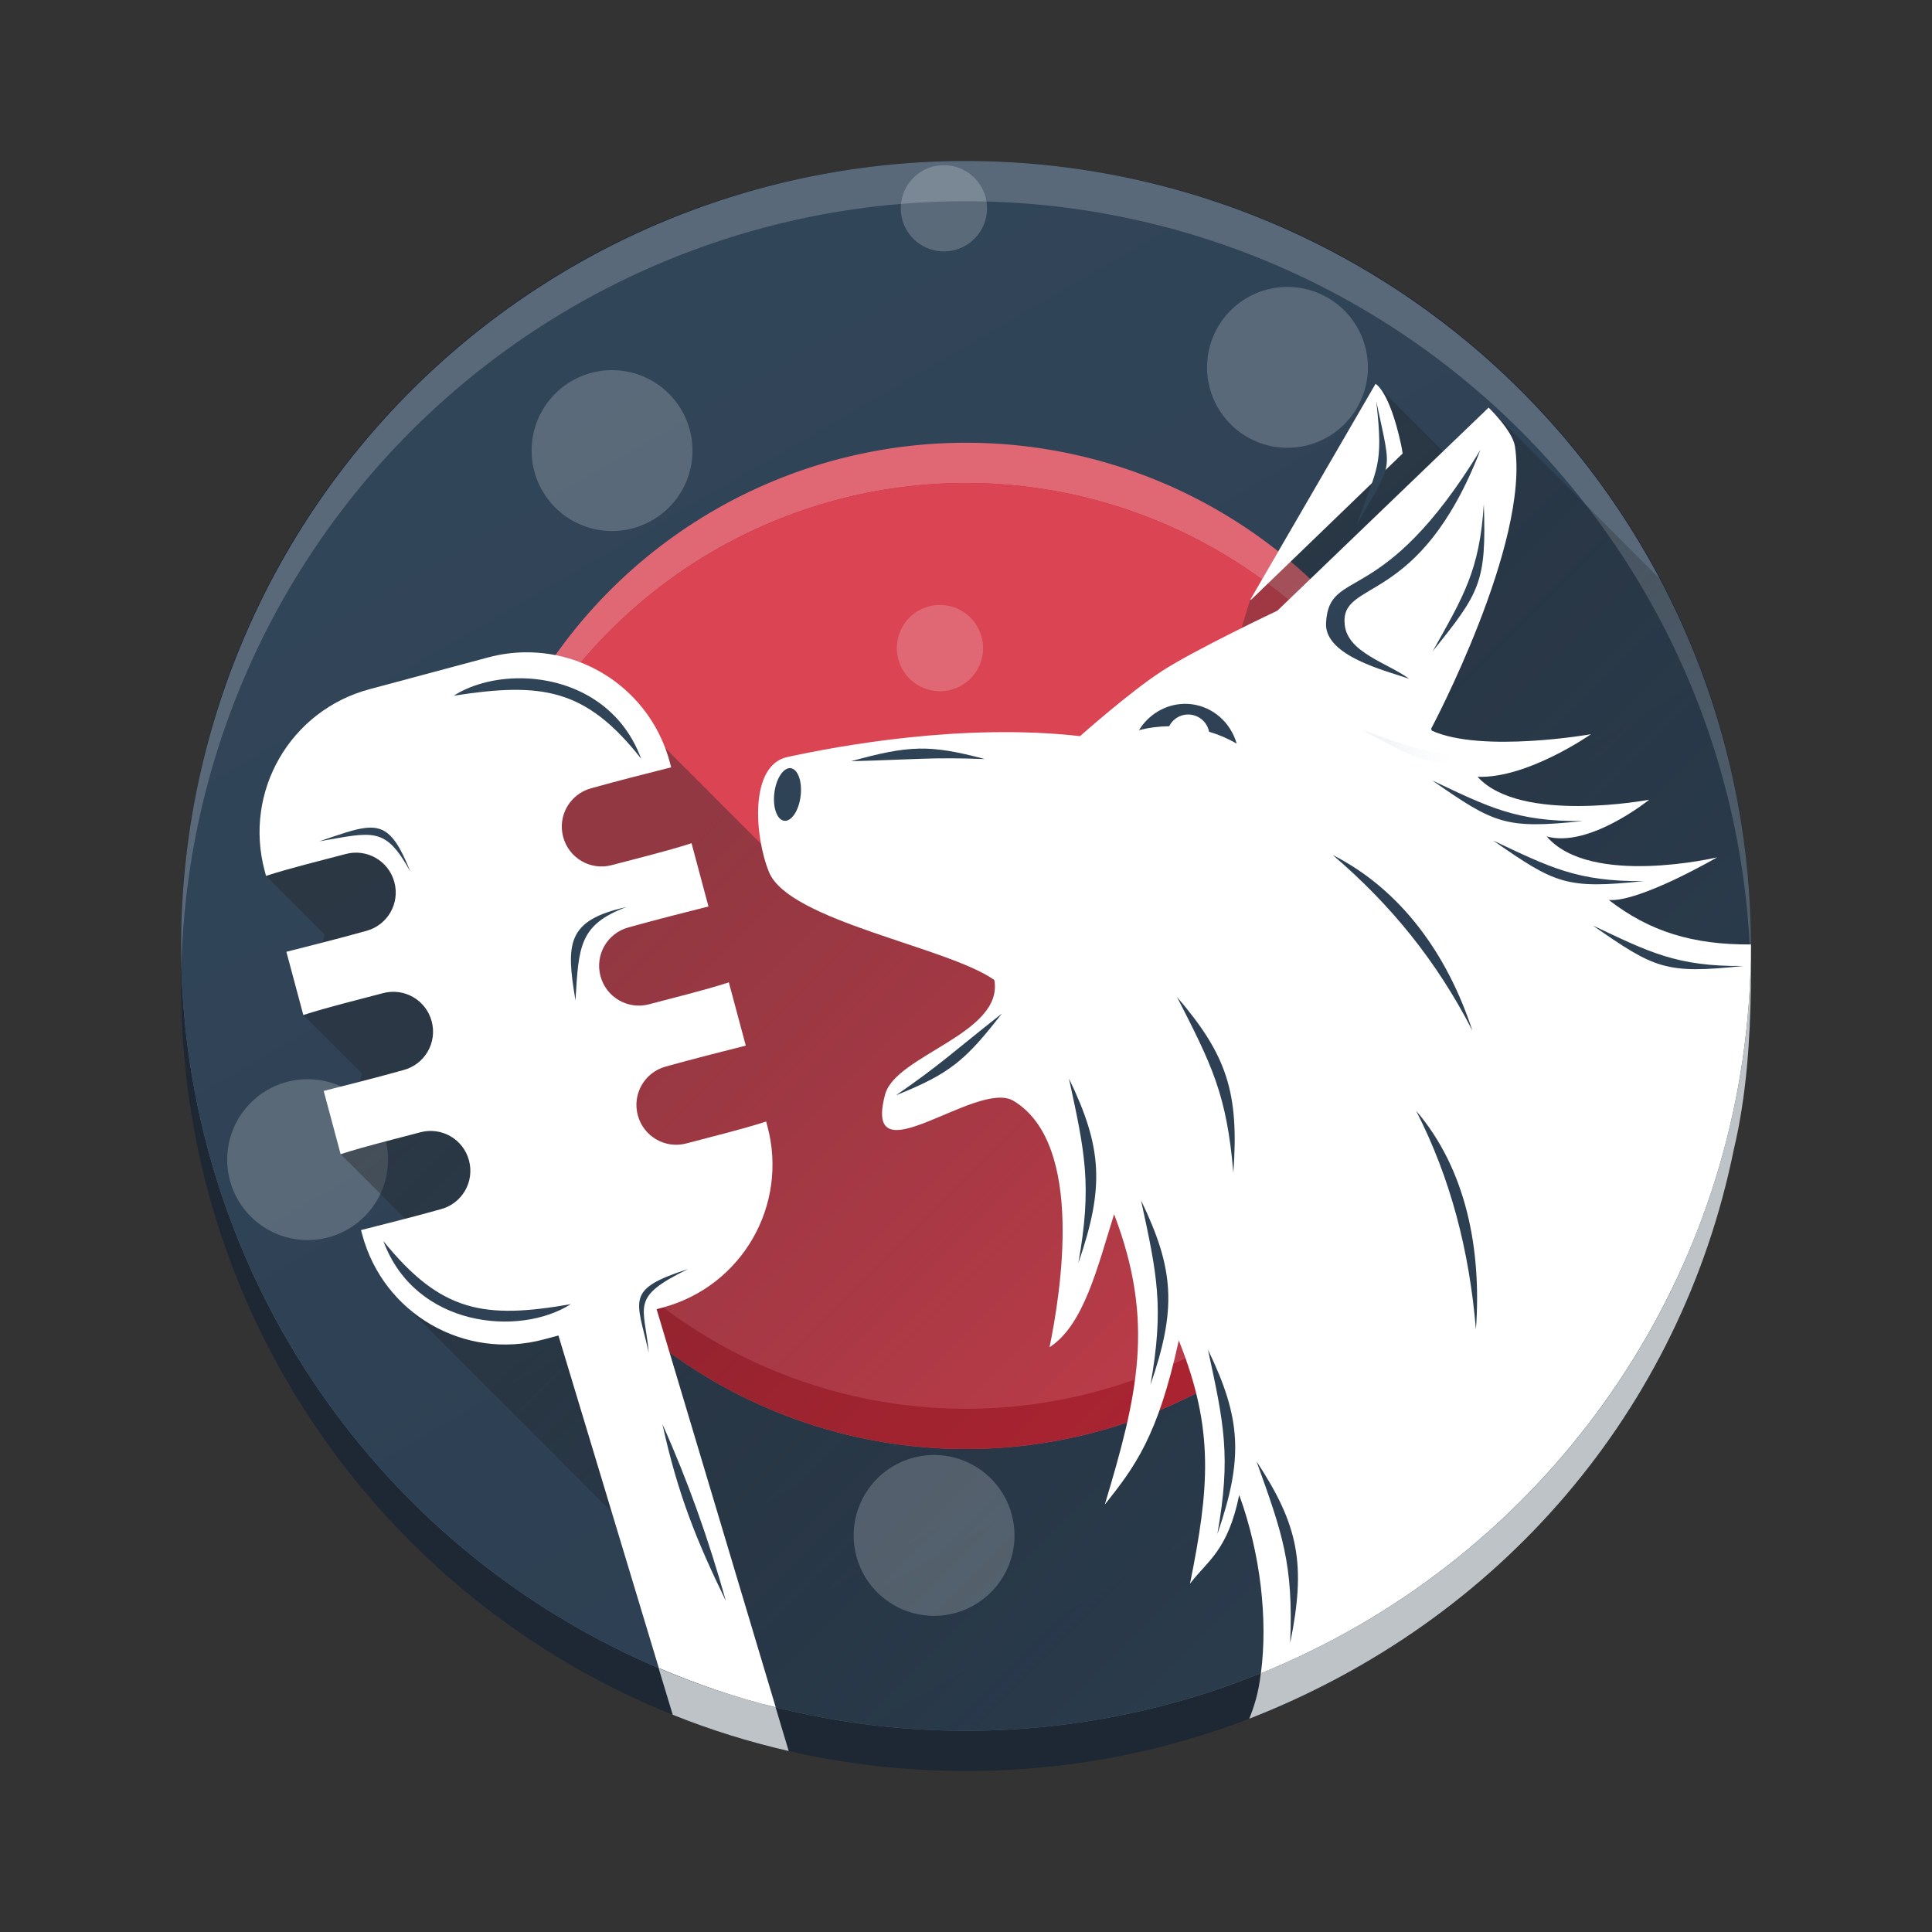
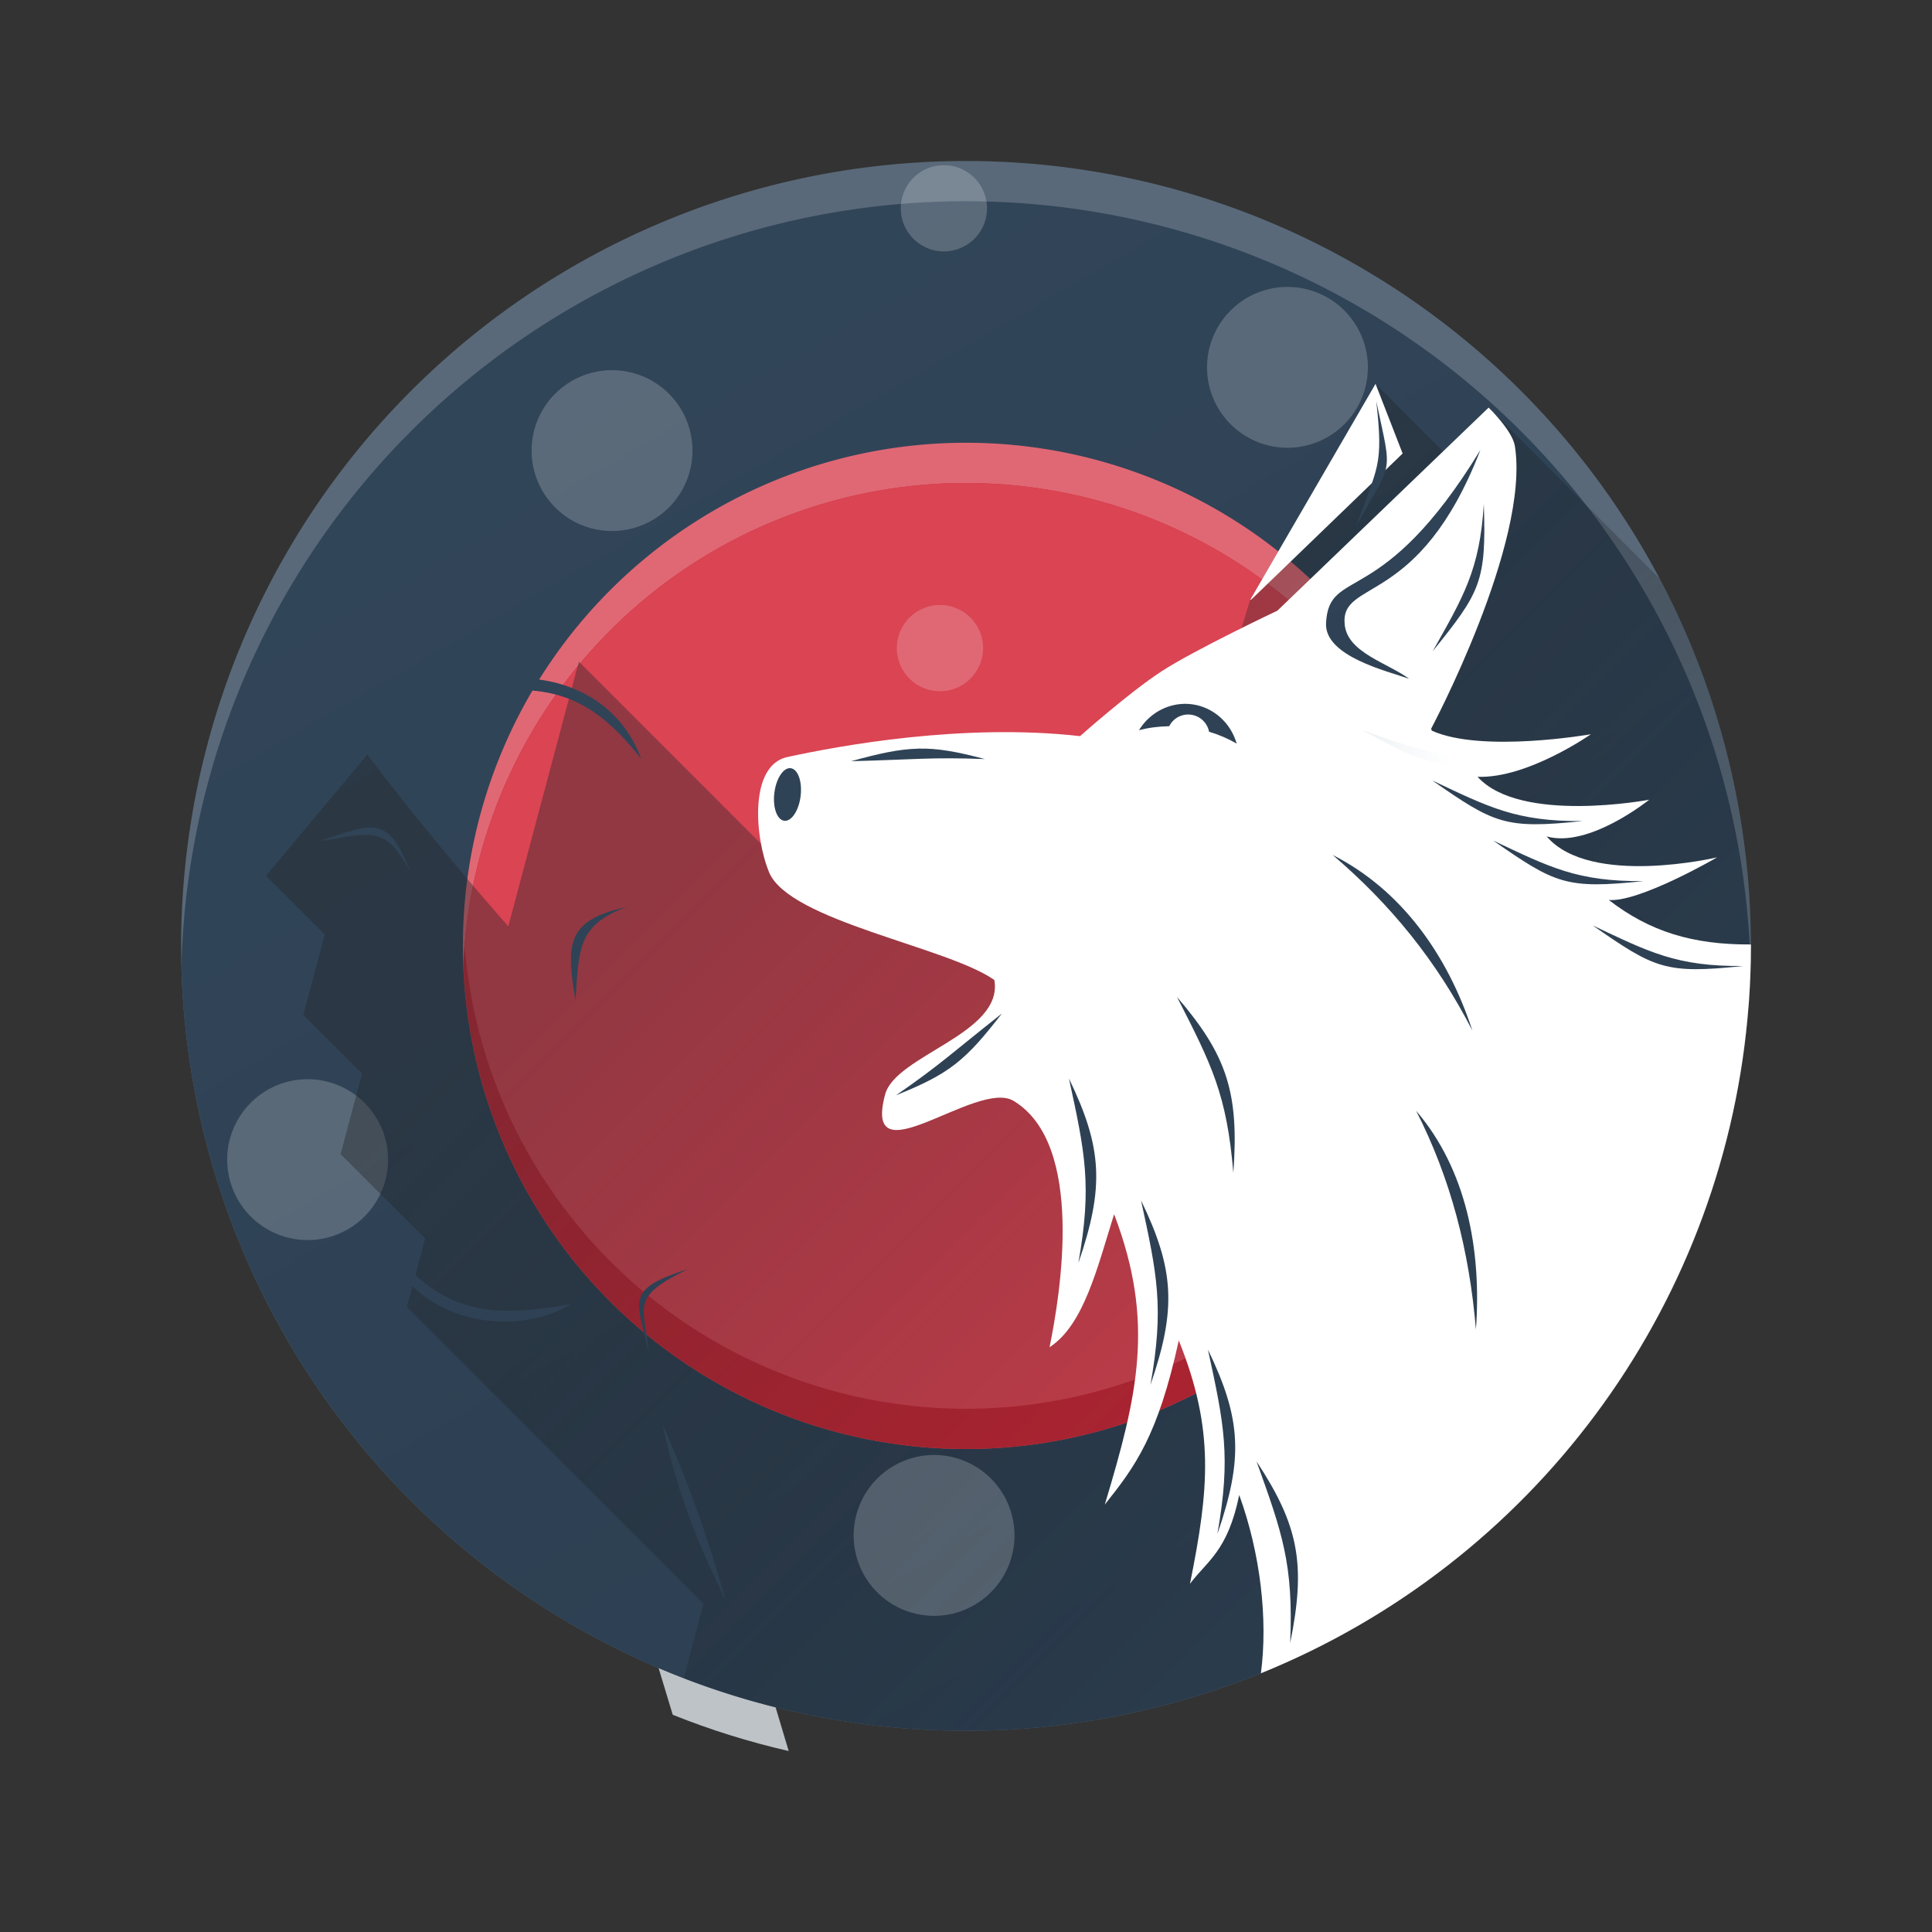
<svg xmlns="http://www.w3.org/2000/svg" width="48" height="48" version="1.1">
  <rect width="100%" height="100%" fill="#333333" stroke="none" />
  <defs>
    <linearGradient id="linearGradient7236" x1="186.42" x2="228.08" y1="193.9" y2="193.9" gradientTransform="matrix(0 -.143 .143 0 1.44 51.623)" gradientUnits="userSpaceOnUse">
      <stop stop-color="#f6fafa" offset="0" />
      <stop stop-color="#2c4e4e" stop-opacity="0" offset="1" />
    </linearGradient>
    <linearGradient id="linearGradient6578" x1="10.81" x2="37.737" y1="31.657" y2="30.152" gradientTransform="matrix(1.009 0 0 1.009 -1.384 -.113)" gradientUnits="userSpaceOnUse">
      <stop stop-color="#2b5e83" offset="0" />
      <stop stop-color="#2b5e83" stop-opacity="0" offset="1" />
    </linearGradient>
    <linearGradient id="linearGradient6686" x1="41.223" x2="8.16" y1="41.137" y2="-16.129" gradientTransform="matrix(1.009 0 0 1.009 -1.384 -.113)" gradientUnits="userSpaceOnUse">
      <stop stop-color="#2c3e50" offset="0" />
      <stop stop-color="#34495e" offset="1" />
    </linearGradient>
    <linearGradient id="linearGradient6730" x1="21.073" x2="42.396" y1="16.198" y2="37.522" gradientUnits="userSpaceOnUse">
      <stop stop-color="#232629" offset="0" />
      <stop stop-opacity="0" offset="1" />
    </linearGradient>
    <linearGradient id="linearGradient6746" x1="650.88" x2="523.35" y1="275.03" y2="54.141" gradientTransform="matrix(.262 0 0 .262 -130.07 -29.554)" gradientUnits="userSpaceOnUse">
      <stop stop-color="#2c3e50" offset="0" />
      <stop stop-color="#34495e" offset="1" />
    </linearGradient>
  </defs>
  <g>
-     <path d="m24 4c-10.803 0-19.5 8.697-19.5 19.5v1c0 10.803 8.697 19.5 19.5 19.5s19.5-8.697 19.5-19.5v-1c0-10.803-8.697-19.5-19.5-19.5z" fill="#1d2834" style="paint-order:stroke markers fill" />
    <path d="m13.92 19.119c-0.304 0.003-0.612 0.044-0.92 0.127l-2.949 0.791c-1.972 0.528-3.134 2.54-2.606 4.512l0.033 0.125c0.638-0.205 1.321-0.367 1.978-0.543 0.529-0.142 1.069 0.17 1.211 0.699 0.142 0.529-0.17 1.069-0.699 1.211-0.651 0.182-1.342 0.358-1.984 0.52l0.42 1.57c0.638-0.205 1.321-0.367 1.978-0.543 0.529-0.142 1.069 0.17 1.211 0.699 0.142 0.529-0.17 1.069-0.699 1.211-0.651 0.182-1.342 0.358-1.984 0.52l0.422 1.57c0.638-0.205 1.319-0.367 1.977-0.543 0.529-0.142 1.071 0.17 1.213 0.699 0.142 0.529-0.17 1.069-0.699 1.211-0.651 0.182-1.342 0.358-1.984 0.52l0.029 0.111c0.528 1.972 2.54 3.134 4.512 2.606l0.363-0.098 1.971 6.509c0.927 0.373 1.889 0.673 2.881 0.901l-2.415-8.065 0.148-0.039c1.972-0.528 3.134-2.54 2.606-4.512l-0.031-0.111c-0.638 0.205-1.319 0.367-1.977 0.543-0.529 0.142-1.069-0.17-1.211-0.699-0.142-0.529 0.17-1.069 0.699-1.211 0.651-0.182 1.342-0.358 1.984-0.52l-0.422-1.57c-0.638 0.205-1.319 0.367-1.977 0.543-0.529 0.142-1.071-0.17-1.213-0.699-0.142-0.529 0.17-1.069 0.699-1.211 0.651-0.182 1.342-0.358 1.984-0.52l-0.42-1.57c-0.638 0.205-1.321 0.367-1.978 0.543-0.529 0.142-1.069-0.17-1.211-0.699-0.142-0.529 0.17-1.069 0.699-1.211 0.651-0.182 1.342-0.358 1.984-0.52l-0.033-0.125c-0.446-1.664-1.949-2.751-3.592-2.732z" fill="#bdc3c7" style="paint-order:normal" />
-     <path d="m36.984 10.127-5.248 5.045s-2.058 0.973-2.873 1.504c-0.815 0.53-2.029 1.613-2.029 1.613-2.916-0.33-6.007 0.243-7.275 0.52-0.944 0.206-0.817 1.969-0.451 2.863 0.504 1.212 4.439 1.854 5.596 2.676 0.236 1.335-2.45 1.863-2.713 2.842-0.579 2.161 2.276-0.386 3.189 0.16 1.786 1.075 1.162 4.816 0.896 6.121 0.85-0.548 1.19-1.986 1.602-3.299 0.002 0.003 0.006 0.008 0.008 0.012 1.009 2.659 0.584 4.466-0.238 7.197 0.748-0.94 1.318-1.695 1.838-4.076 7.49e-4 0.002 0.003 0.004 0.004 0.006 0.889 2.22 0.75 3.672 0.275 6.037 0.436-0.578 0.935-0.809 1.223-2.205 0.789 1.981 0.711 3.237 0.537 4.416-0.051 0.5-0.179 0.87-0.287 1.142 6.258-2.442 10.72-7.677 12.037-14.136 0.318-1.346 0.408-2.742 0.426-4.064v-1c0-0.012 2.1e-5 -0.023 0-0.035h-2e-3c-1.442 0.009-2.512-0.319-3.529-1.105 0.761 0.063 2.691-1.059 2.691-1.059s-3.152 0.745-4.234-0.52c1.051 0.297 2.547-0.912 2.547-0.912s-3.205 0.607-4.264-0.57c1.239 0.048 2.816-1.057 2.816-1.057s-2.706 0.474-3.951-0.088c-0.007-0.016-0.013-0.031-0.02-0.047 0 0 2.459-4.611 2.082-7.023-0.059-0.381-0.652-0.957-0.652-0.957z" fill="#bdc3c7" style="paint-order:stroke markers fill" />
    <g>
      <path d="m43.5 23.5a19.5 19.5 0 0 1-19.5 19.5 19.5 19.5 0 0 1-19.5-19.5 19.5 19.5 0 0 1 19.5-19.5 19.5 19.5 0 0 1 19.5 19.5" fill="#596979" style="paint-order:normal" />
      <path d="m23.818 5a19.5 19.5 0 0 0-19.311 19.012 19.5 19.5 0 0 0 19.492 18.988 19.5 19.5 0 0 0 19.492-19.012 19.5 19.5 0 0 0-19.492-18.988 19.5 19.5 0 0 0-0.182 0z" fill="url(#linearGradient6746)" style="paint-order:normal" />
      <path d="m36.5 23.5a12.5 12.5 0 0 1-12.5 12.5 12.5 12.5 0 0 1-12.5-12.5 12.5 12.5 0 0 1 12.5-12.5 12.5 12.5 0 0 1 12.5 12.5" fill="#e06874" style="paint-order:normal" />
      <path d="m23.986 12a12.5 12.5 0 0 0-12.475 11.988 12.5 12.5 0 0 0 12.488 12.012 12.5 12.5 0 0 0 12.488-11.988 12.5 12.5 0 0 0-12.488-12.012 12.5 12.5 0 0 0-0.014 0z" fill="#c62737" style="paint-order:normal" />
    </g>
  </g>
  <path d="m7.643 26.813a1.998 1.998 0 0 1 1.998 1.998 1.998 1.998 0 0 1-1.998 1.998 1.998 1.998 0 0 1-1.998-1.998 1.998 1.998 0 0 1 1.998-1.998" fill="#fff" fill-opacity=".2" style="paint-order:stroke markers fill" />
  <g>
    <path d="m23.986 12a12.5 12.5 0 0 0-12.443 11.494 12.5 12.5 0 0 0 12.457 11.506 12.5 12.5 0 0 0 12.457-11.492 12.5 12.5 0 0 0-12.457-11.508 12.5 12.5 0 0 0-0.014 0z" fill="#da4453" style="paint-order:normal" />
    <path d="m34.174 9.535-3.115 5.371-1.922 6.281 11.863 11.863a19.5 19.5 0 0 0 2.5-9.551 19.5 19.5 0 0 0-2.266-9.123l-4.25-4.25-0.814 1.404zm-19.793 6.904-1.752 6.576c-1.175-1.335-2.348-2.747-3.502-4.268l-2.519 3.012 1.461 1.461-0.533 1.996 1.459 1.459-0.533 1.998 2.1 2.1-0.453 1.701 7.371 7.371-0.492 1.85a19.5 19.5 0 0 0 7.014 1.305 19.5 19.5 0 0 0 12.994-4.963c-4.884-6.984-9.342-15.513-16.232-15.215z" fill="url(#linearGradient6730)" opacity=".4" stroke-dashoffset="531.55" stroke-linecap="round" stroke-linejoin="round" stroke-width="75.591" style="paint-order:stroke markers fill" />
-     <path d="m13.05 16.206c-0.304 0.003-0.613 0.045-0.921 0.127l-2.948 0.79c-1.972 0.528-3.134 2.541-2.605 4.513l0.033 0.125c0.638-0.205 1.32-0.367 1.978-0.543 0.529-0.142 1.069 0.17 1.211 0.699 0.142 0.529-0.17 1.069-0.699 1.211-0.651 0.182-1.342 0.357-1.984 0.519l0.421 1.571c0.638-0.205 1.32-0.367 1.978-0.543 0.529-0.142 1.07 0.17 1.211 0.699 0.142 0.529-0.17 1.069-0.699 1.211-0.651 0.182-1.342 0.357-1.984 0.519l0.421 1.571c0.638-0.205 1.32-0.367 1.978-0.543 0.529-0.142 1.07 0.17 1.211 0.699 0.142 0.529-0.17 1.069-0.699 1.211-0.651 0.182-1.342 0.357-1.984 0.519l0.03 0.111c0.528 1.972 2.541 3.133 4.513 2.605l0.362-0.097 2.494 8.261c0.885 0.379 1.924 0.742 2.905 0.977l-2.96-9.892 0.147-0.039c1.972-0.528 3.134-2.541 2.605-4.512l-0.03-0.111c-0.638 0.205-1.32 0.367-1.978 0.543-0.529 0.142-1.069-0.17-1.211-0.699-0.142-0.529 0.17-1.07 0.699-1.211 0.651-0.182 1.341-0.357 1.984-0.519l-0.421-1.571c-0.638 0.205-1.32 0.367-1.978 0.543-0.529 0.142-1.07-0.17-1.211-0.699-0.142-0.529 0.17-1.069 0.699-1.211 0.651-0.182 1.341-0.357 1.984-0.519l-0.421-1.571c-0.638 0.205-1.32 0.367-1.978 0.543-0.529 0.142-1.069-0.17-1.211-0.699-0.142-0.529 0.17-1.069 0.699-1.211 0.651-0.182 1.341-0.357 1.984-0.519l-0.033-0.125c-0.446-1.664-1.948-2.751-3.591-2.732z" fill="#fff" style="paint-order:normal" />
    <path d="m29.158 18.397a1.998 1.998 0 0 1 1.998 1.998 1.998 1.998 0 0 1-1.998 1.998 1.998 1.998 0 0 1-1.998-1.998 1.998 1.998 0 0 1 1.998-1.998" fill="url(#linearGradient7236)" style="paint-order:stroke markers fill" />
  </g>
  <g fill-opacity=".2">
    <path d="m23.207 36.149a1.998 1.998 0 0 1 1.998 1.998 1.998 1.998 0 0 1-1.998 1.998 1.998 1.998 0 0 1-1.998-1.998 1.998 1.998 0 0 1 1.998-1.998" fill="#fff" style="paint-order:stroke markers fill" />
    <path d="m31.987 7.129a1.998 1.998 0 0 1 1.998 1.998 1.998 1.998 0 0 1-1.998 1.998 1.998 1.998 0 0 1-1.998-1.998 1.998 1.998 0 0 1 1.998-1.998" fill="#fff" style="paint-order:stroke markers fill" />
    <path d="m23.353 15.031a1.071 1.071 0 0 1 1.071 1.071 1.071 1.071 0 0 1-1.071 1.071 1.071 1.071 0 0 1-1.071-1.071 1.071 1.071 0 0 1 1.071-1.071" fill="#fcfcfc" style="paint-order:stroke markers fill" />
  </g>
  <g fill="#fff">
    <path d="m23.451 4.104a1.071 1.071 0 0 1 1.071 1.071 1.071 1.071 0 0 1-1.071 1.071 1.071 1.071 0 0 1-1.071-1.071 1.071 1.071 0 0 1 1.071-1.071" fill-opacity=".2" style="paint-order:stroke markers fill" />
-     <path d="m34.175 9.536-3.116 5.37c0.005-0.002 0.033-0.016 0.036-0.017l3.753-3.622c-0.013-0.085-0.026-0.164-0.041-0.231-0.29-1.335-0.633-1.5-0.633-1.5z" />
+     <path d="m34.175 9.536-3.116 5.37c0.005-0.002 0.033-0.016 0.036-0.017l3.753-3.622z" />
    <path d="m36.984 10.127-5.248 5.045s-2.058 0.973-2.873 1.504c-0.815 0.53-2.029 1.613-2.029 1.613-2.916-0.33-6.007 0.243-7.275 0.52-0.944 0.206-0.817 1.969-0.451 2.863 0.504 1.212 4.439 1.854 5.596 2.676 0.236 1.335-2.45 1.863-2.713 2.842-0.579 2.161 2.276-0.386 3.189 0.16 1.786 1.075 1.162 4.816 0.896 6.121 0.85-0.548 1.19-1.986 1.602-3.299 0.002 0.003 0.006 0.008 0.008 0.012 1.009 2.659 0.584 4.466-0.238 7.197 0.748-0.94 1.318-1.695 1.838-4.076 7.49e-4 0.002 0.003 0.004 0.004 0.006 0.889 2.22 0.75 3.672 0.275 6.037 0.436-0.578 0.935-0.809 1.223-2.205 0.528 1.455 0.715 3.082 0.539 4.429 6.747-2.739 11.409-9.011 12.087-16.252l0.036-0.415c0.034-0.468 0.051-0.936 0.051-1.405l-2e-3 -0.035c-1.442 0.009-2.512-0.319-3.529-1.105 0.761 0.063 2.691-1.059 2.691-1.059s-3.152 0.745-4.234-0.52c1.051 0.297 2.547-0.912 2.547-0.912s-3.205 0.607-4.264-0.57c1.239 0.048 2.816-1.057 2.816-1.057s-2.706 0.474-3.951-0.088c-0.007-0.016-0.013-0.031-0.02-0.047 0 0 2.459-4.611 2.082-7.023-0.059-0.381-0.652-0.957-0.652-0.957z" style="paint-order:stroke markers fill" />
  </g>
  <path d="m34.193 9.969c0.186 1.639 0.021 1.623-0.49 3.084 0.909-1.648 0.893-1.185 0.49-3.084zm2.59 1.205c-2.449 4.02-3.762 2.88-3.838 4.305-0.044 0.828 1.528 1.196 2.064 1.385-0.547-0.401-1.526-0.649-1.6-1.342-0.124-1.163 1.845-0.39 3.373-4.348zm0.082 1.348c-0.101 1.647-0.513 2.308-1.27 3.658 1.181-1.466 1.337-1.719 1.27-3.658zm-23.77 4.334c-0.684-0.034-1.346 0.124-1.822 0.428 2.171-0.335 3.272-0.197 4.656 1.566-0.495-1.345-1.694-1.937-2.834-1.994zm16.314 0.631c-0.451 0.013-0.868 0.258-1.111 0.654 0.24-0.062 0.493-0.095 0.75-0.098 0.084-0.168 0.25-0.279 0.438-0.291 0.012-3.91e-4 0.023-3.91e-4 0.035 0 0.253 1.62e-4 0.47 0.18 0.518 0.428 0.244 0.072 0.475 0.172 0.686 0.295-0.152-0.529-0.591-0.913-1.121-0.979-0.064-0.008-0.129-0.011-0.193-0.01zm-6.592 1.113c-0.479 0.011-0.961 0.116-1.672 0.312 1.568-0.04 1.983-0.104 3.324-0.053-0.698-0.186-1.174-0.271-1.652-0.26zm-3.189 0.484c-0.175-0.002-0.346 0.267-0.389 0.613-0.045 0.362 0.065 0.673 0.246 0.695 0.18 0.021 0.362-0.253 0.406-0.613 0.044-0.359-0.065-0.669-0.244-0.693-0.006-1e-3 -0.013-0.002-0.02-2e-3zm15.957 0.307c1.545 1.075 1.806 1.211 3.736 1.008-1.65 0.015-2.337-0.348-3.736-1.008zm-26.484 1.176c-0.289 0.028-0.657 0.163-1.17 0.336 1.349-0.233 1.641-0.376 2.262 0.75-0.349-0.881-0.611-1.133-1.092-1.086zm27.996 0.316c1.545 1.075 1.808 1.211 3.738 1.008-1.65 0.015-2.338-0.348-3.738-1.008zm-3.986 0.359c1.434 1.227 2.575 2.619 3.469 4.361-0.62-1.892-1.767-3.495-3.469-4.361zm-17.549 1.293c-1.48 0.331-1.505 0.896-1.264 2.32 0.08-1.349 0.093-1.877 1.264-2.32zm24.008 0.457c1.545 1.075 1.806 1.211 3.736 1.008-1.65 0.015-2.337-0.348-3.736-1.008zm-10.328 1.777c0.859 1.68 1.237 2.418 1.4 4.369 0.146-1.985-0.156-2.921-1.4-4.369zm-4.35 0.412c-1.232 0.97-1.526 1.269-2.631 2.031 1.341-0.538 1.726-0.865 2.631-2.031zm1.666 1.615c0.4 1.844 0.576 2.654 0.234 4.582 0.65-1.882 0.597-2.863-0.234-4.582zm8.625 0.801c0.859 1.68 1.323 3.483 1.486 5.434 0.146-1.985-0.242-3.985-1.486-5.434zm-6.834 2.227c0.4 1.844 0.576 2.654 0.234 4.582 0.65-1.882 0.597-2.863-0.234-4.582zm-18.824 1.01c0.793 2.152 3.386 2.378 4.656 1.568-2.139 0.373-3.218 0.212-4.656-1.568zm7.572 0.695c-1.581 0.509-1.276 0.752-0.979 2.078-0.106-1.178-0.484-1.367 0.979-2.078zm12.914 2.002c0.4 1.844 0.576 2.654 0.234 4.582 0.65-1.882 0.597-2.863-0.234-4.582zm-13.553 1.853c0.38 1.734 0.843 2.885 1.576 4.391-0.431-1.538-0.941-2.974-1.576-4.391zm14.76 0.924c0.639 1.776 0.921 2.556 0.836 4.512 0.397-1.951 0.214-2.917-0.836-4.512z" fill="url(#linearGradient6686)" style="paint-order:stroke markers fill" />
  <path d="m37.671 18.751c-1.898 0.404-2.174 0.296-3.823-0.612 1.461 0.51 2.184 0.799 3.823 0.612z" fill="url(#linearGradient6578)" />
  <path d="m15.206 9.197a1.998 1.998 0 0 1 1.998 1.998 1.998 1.998 0 0 1-1.998 1.998 1.998 1.998 0 0 1-1.998-1.998 1.998 1.998 0 0 1 1.998-1.998" fill="#fff" fill-opacity=".2" style="paint-order:stroke markers fill" />
</svg>